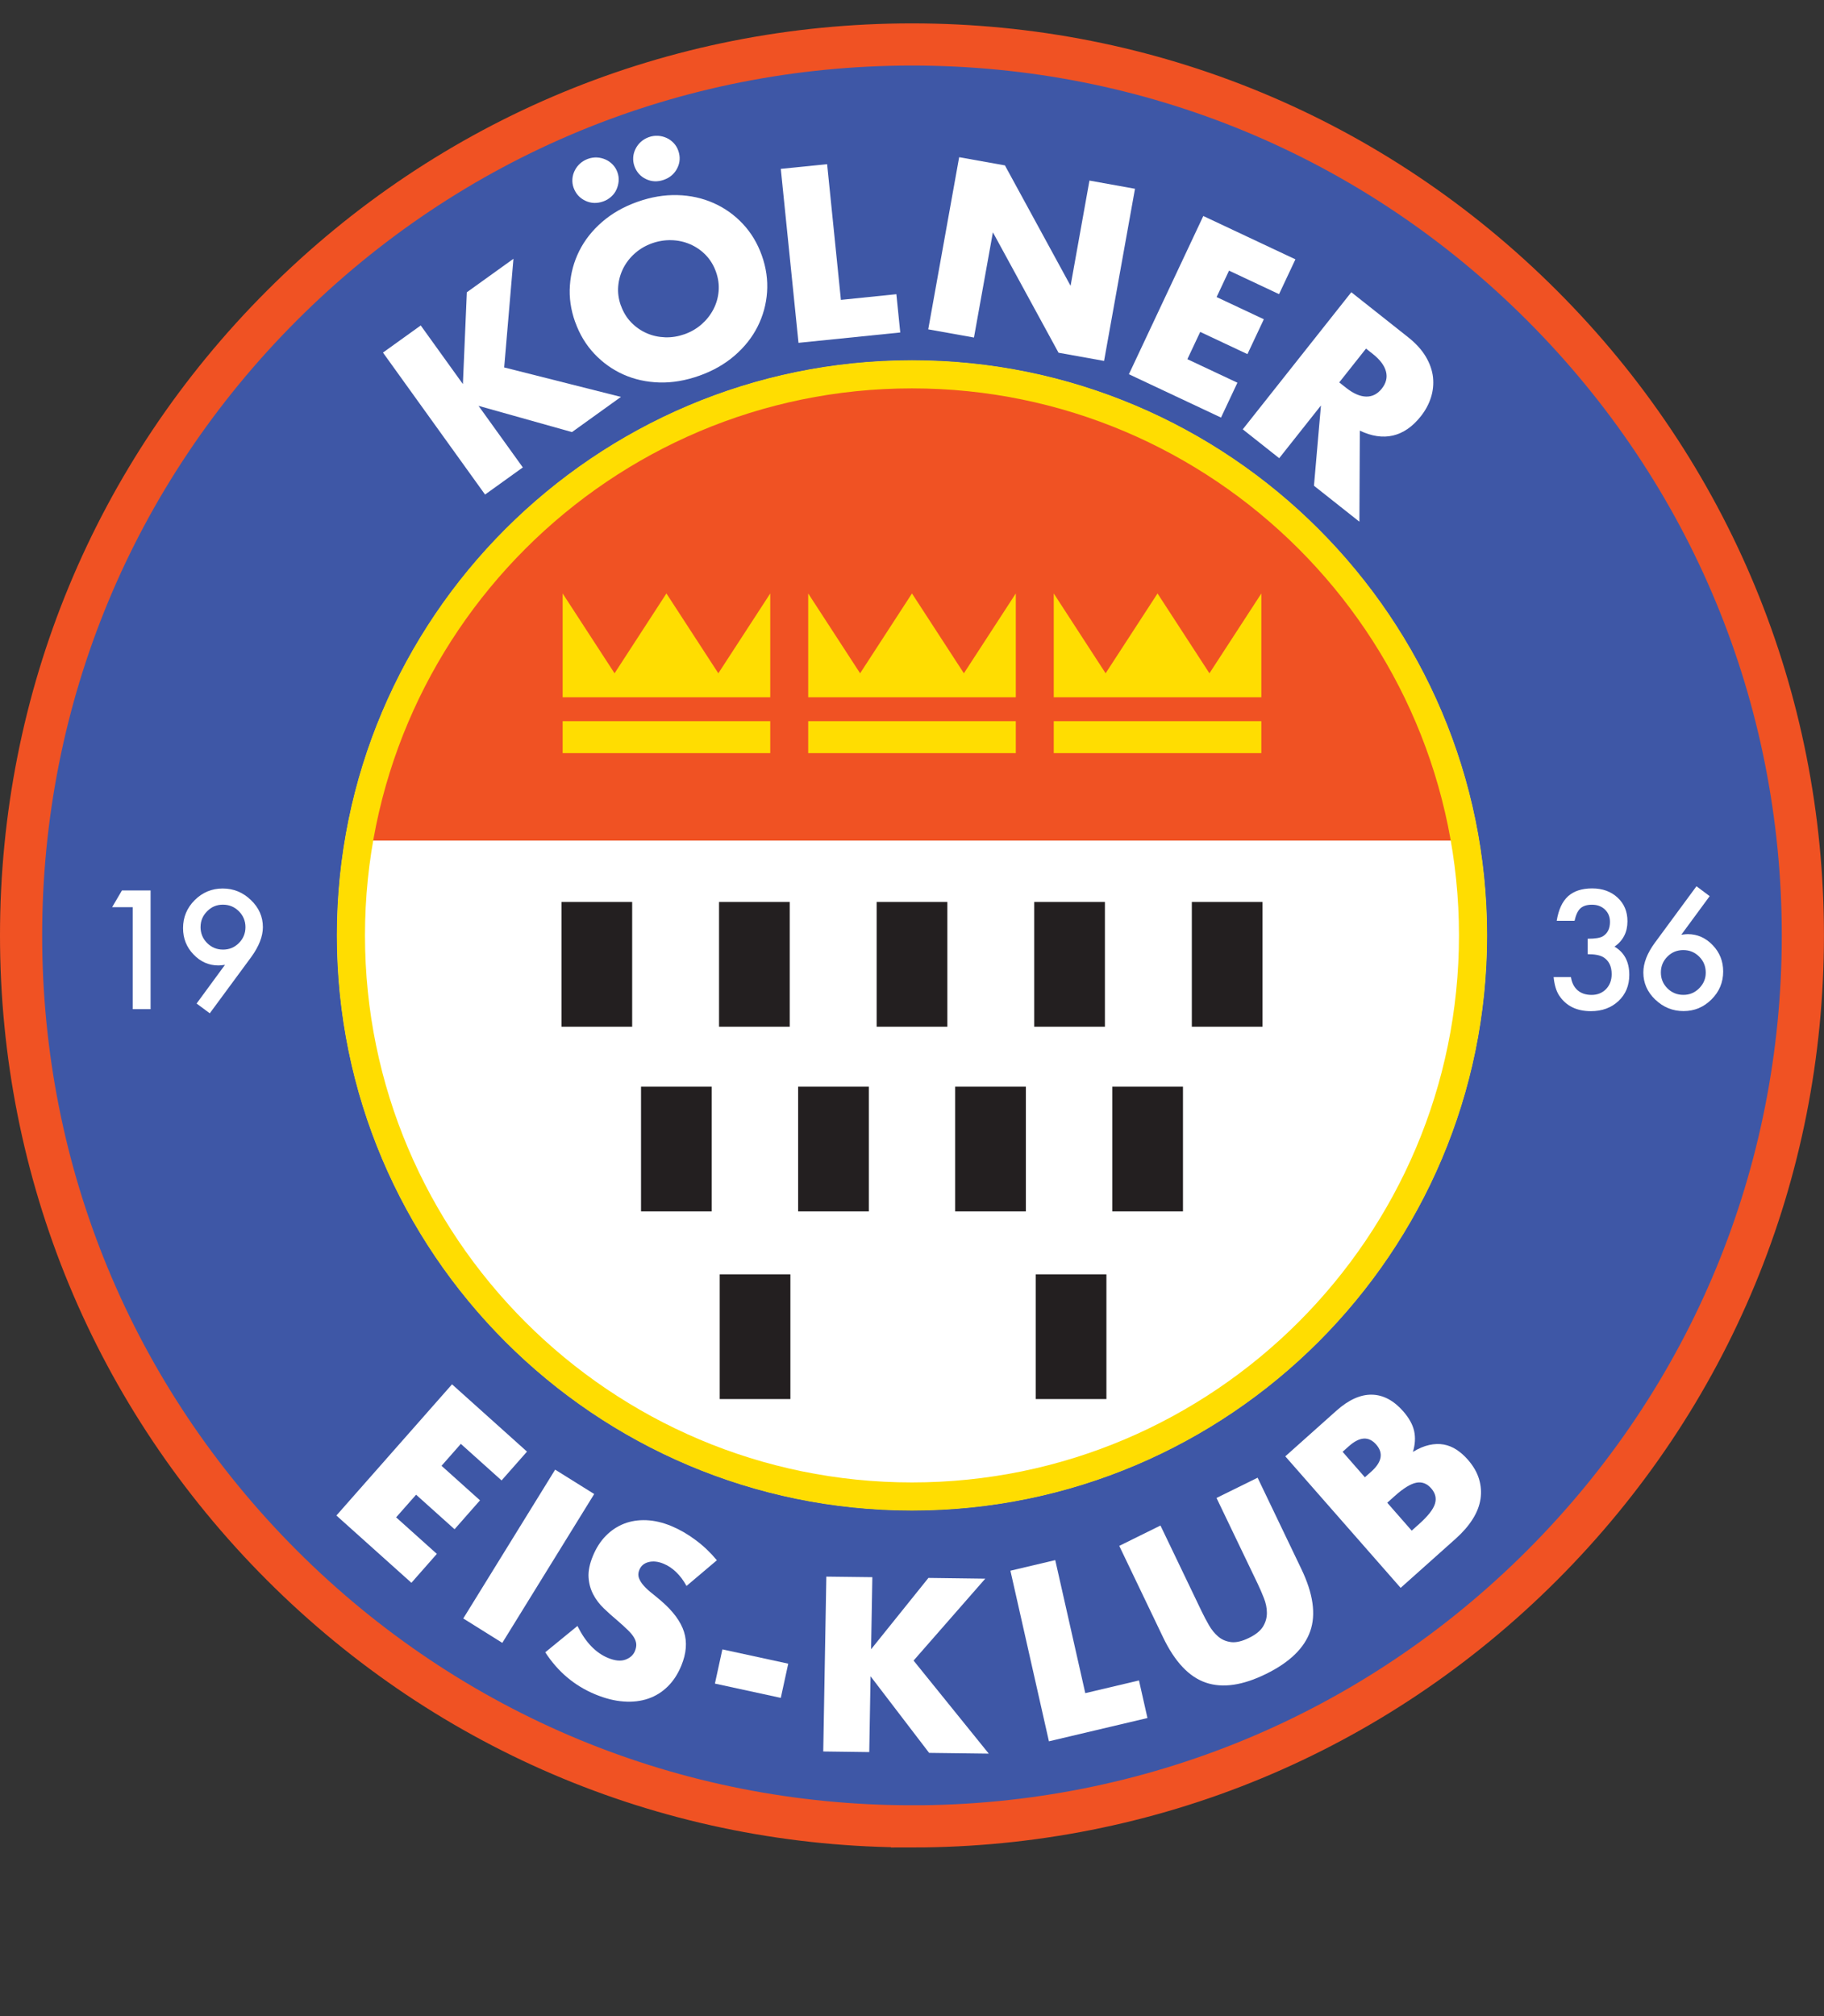
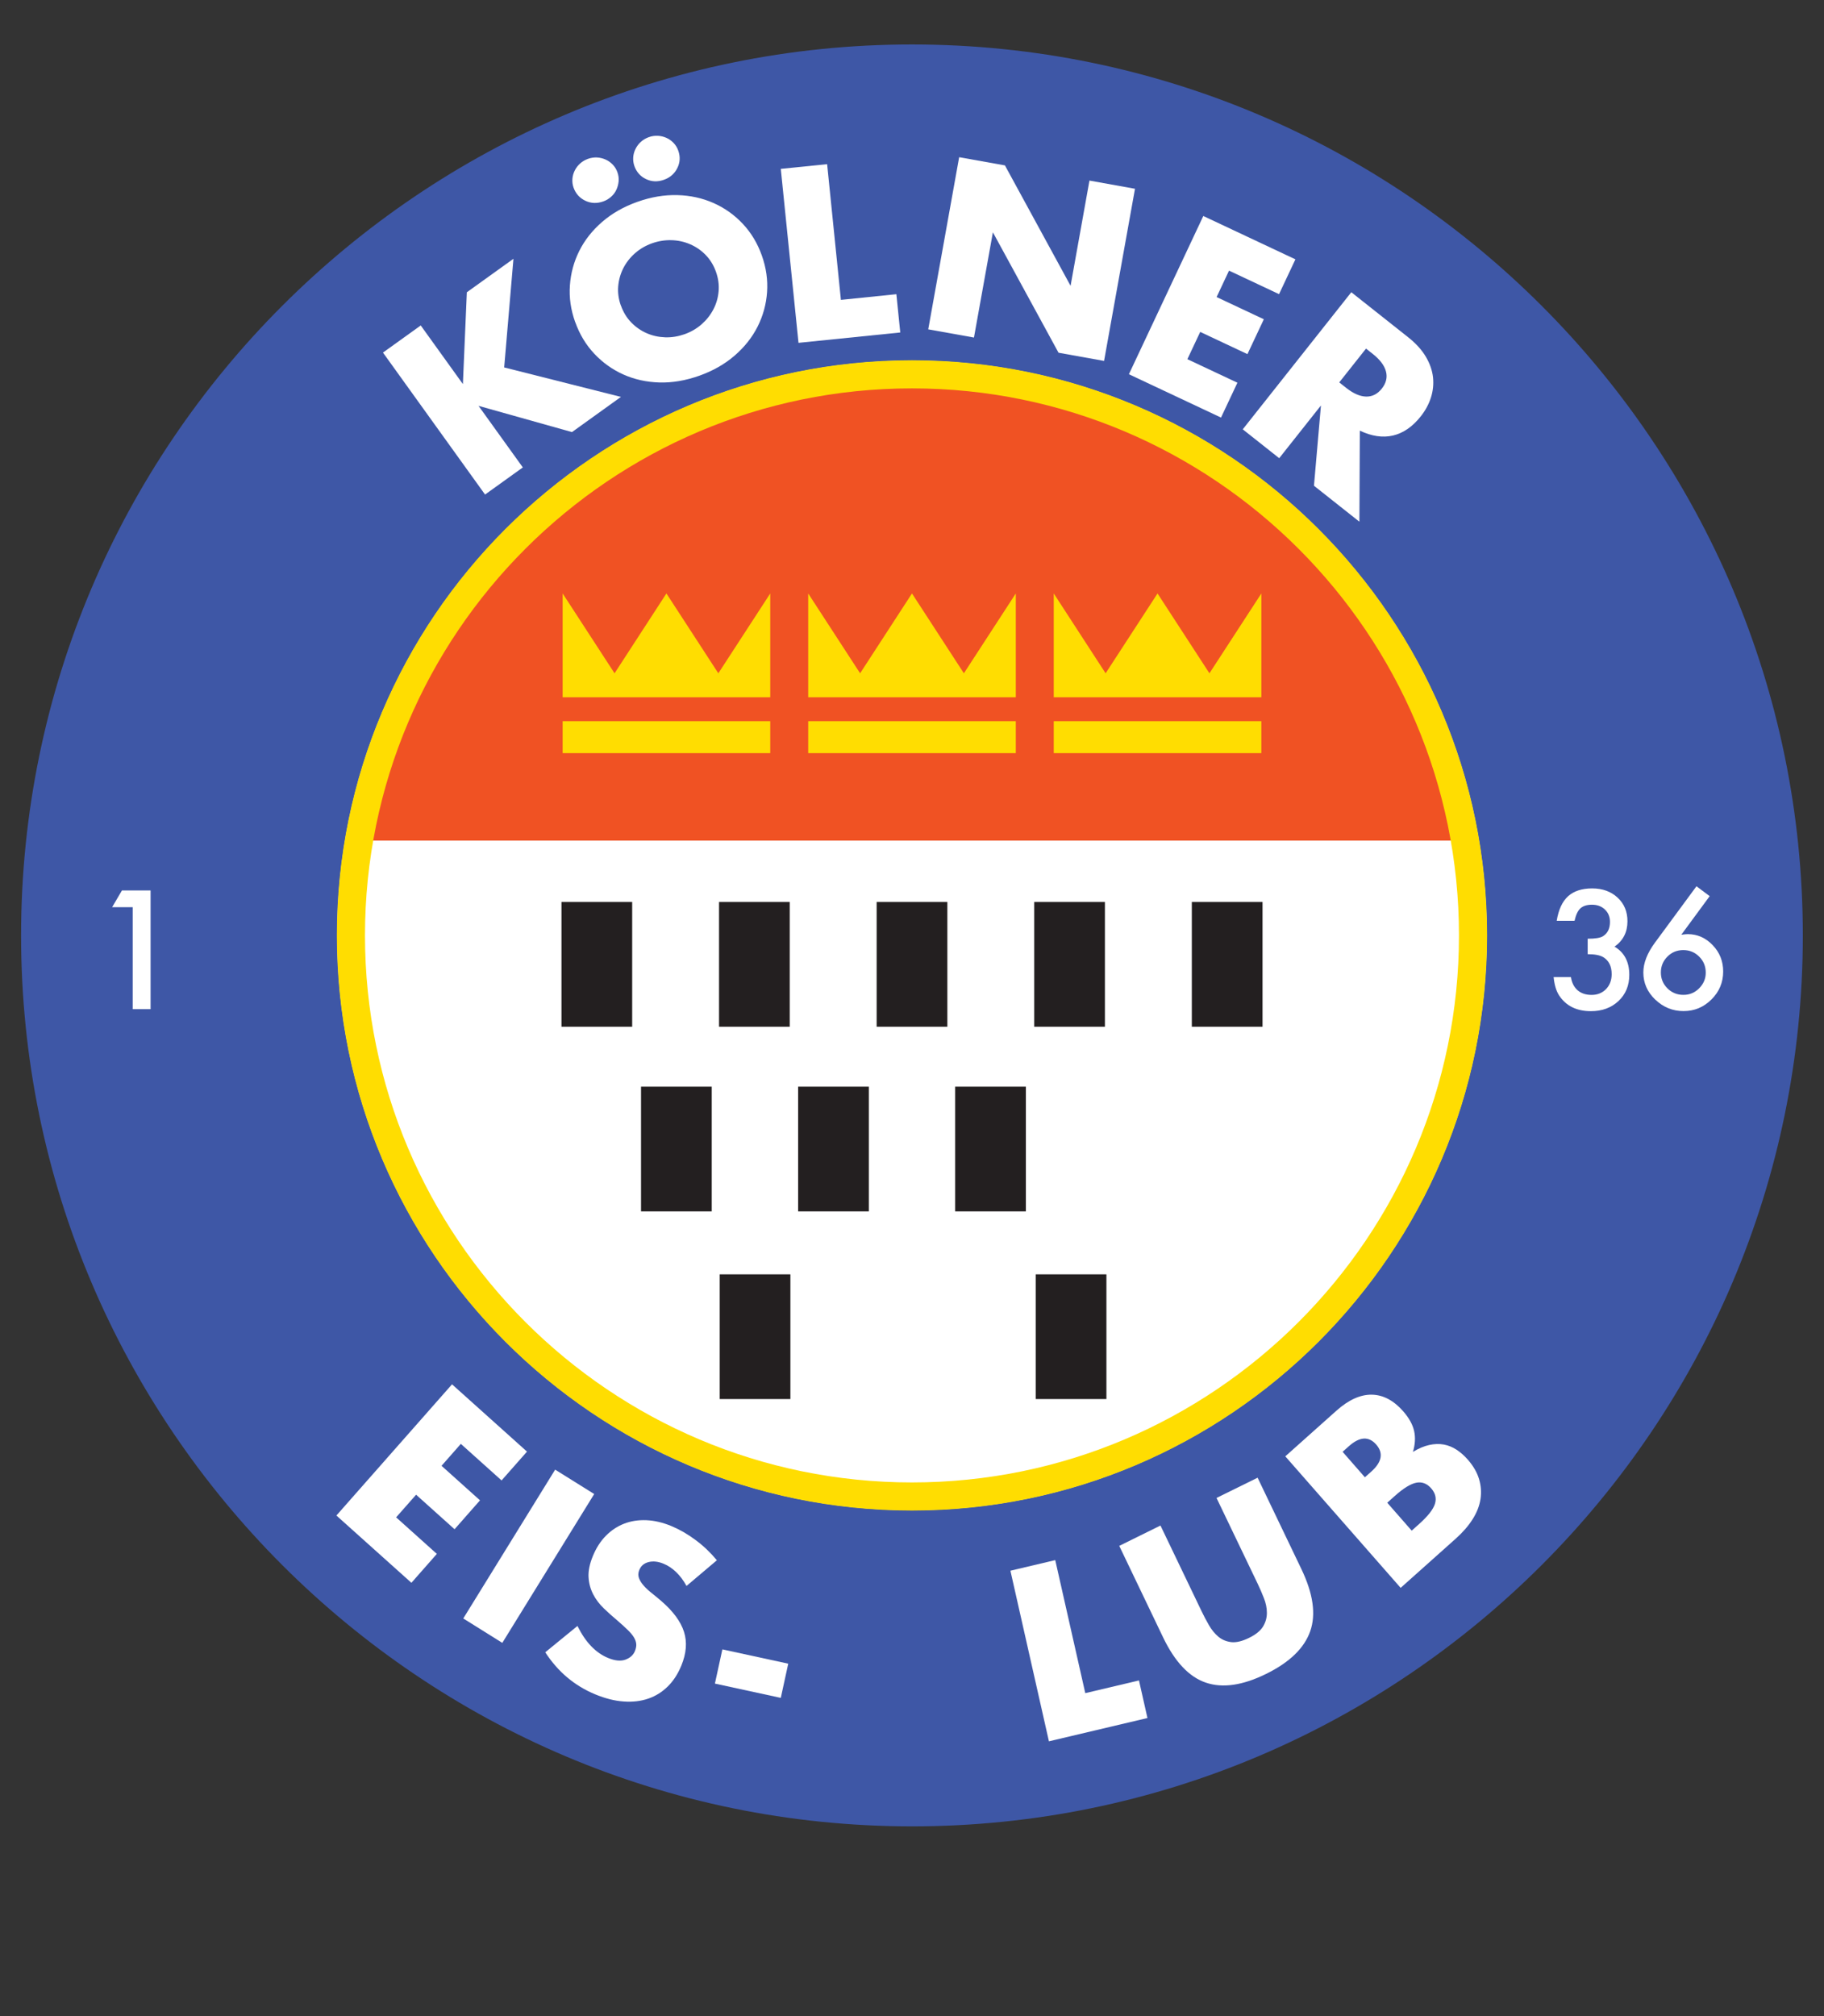
<svg xmlns="http://www.w3.org/2000/svg" id="Layer_1" data-name="Layer 1" viewBox="0 0 389.31 430.32">
  <rect x="0" y="0" width="389.31" height="430.32" fill="#333333" stroke="none" />
  <defs>
    <style>
      .cls-1, .cls-2, .cls-3 {
        fill: none;
      }

      .cls-2 {
        stroke: #ffdd01;
        stroke-width: 6px;
      }

      .cls-2, .cls-4, .cls-3 {
        stroke-miterlimit: 10;
      }

      .cls-5 {
        clip-path: url(#clippath);
      }

      .cls-6 {
        fill: #f05223;
      }

      .cls-7 {
        fill: #fff;
      }

      .cls-8 {
        fill: #ffdd01;
      }

      .cls-9 {
        fill: #3e57a6;
      }

      .cls-4 {
        fill: #231f20;
        stroke: #231f20;
        stroke-width: .5px;
      }

      .cls-3 {
        stroke: #f05223;
        stroke-width: 9px;
      }
    </style>
    <clipPath id="clippath">
      <path class="cls-1" d="m194.65,318.81c-65.71,0-119.17-53.46-119.17-119.17s53.46-119.17,119.17-119.17,119.17,53.46,119.17,119.17-53.46,119.17-119.17,119.17Z" />
    </clipPath>
  </defs>
  <g>
    <circle class="cls-7" cx="194.65" cy="199.64" r="128.51" />
    <path class="cls-9" d="m194.65,389.79c-104.85,0-190.15-85.29-190.15-190.14S89.8,9.49,194.65,9.49s190.14,85.31,190.14,190.16-85.29,190.14-190.14,190.14Zm0-312.84c-67.65,0-122.7,55.04-122.7,122.69s55.04,122.69,122.7,122.69,122.7-55.04,122.7-122.69-55.05-122.69-122.7-122.69Z" />
  </g>
  <g class="cls-5">
    <g id="Koeln_LOGO" data-name="Koeln LOGO">
      <rect class="cls-6" x="76.35" y="79.77" width="236.61" height="99.63" />
      <g>
        <g>
          <rect class="cls-8" x="224.91" y="153.92" width="44.31" height="6.82" />
          <polygon class="cls-8" points="258.14 143.7 247.06 126.66 235.98 143.7 224.91 126.66 224.91 148.81 269.22 148.81 269.22 126.66 258.14 143.7" />
        </g>
        <g>
          <rect class="cls-8" x="172.5" y="153.92" width="44.31" height="6.82" />
          <polygon class="cls-8" points="205.73 143.7 194.65 126.66 183.58 143.7 172.5 126.66 172.5 148.81 216.81 148.81 216.81 126.66 205.73 143.7" />
        </g>
        <g>
          <rect class="cls-8" x="120.09" y="153.92" width="44.31" height="6.82" />
          <polygon class="cls-8" points="153.32 143.7 142.24 126.66 131.17 143.7 120.09 126.66 120.09 148.81 164.4 148.81 164.4 126.66 153.32 143.7" />
        </g>
      </g>
      <g>
        <g>
          <rect class="cls-4" x="153.86" y="272.23" width="14.59" height="26.12" />
          <rect class="cls-4" x="221.31" y="272.23" width="14.59" height="26.12" />
        </g>
        <g>
          <rect class="cls-4" x="137.07" y="232.17" width="14.59" height="26.12" />
          <rect class="cls-4" x="170.6" y="232.17" width="14.59" height="26.12" />
          <rect class="cls-4" x="204.12" y="232.17" width="14.59" height="26.12" />
-           <rect class="cls-4" x="237.65" y="232.17" width="14.59" height="26.12" />
        </g>
        <g>
          <rect class="cls-4" x="120.09" y="192.76" width="14.59" height="26.12" />
          <rect class="cls-4" x="153.72" y="192.76" width="14.59" height="26.12" />
          <rect class="cls-4" x="187.36" y="192.76" width="14.59" height="26.12" />
          <rect class="cls-4" x="220.99" y="192.76" width="14.59" height="26.12" />
          <rect class="cls-4" x="254.63" y="192.76" width="14.59" height="26.12" />
        </g>
      </g>
    </g>
  </g>
  <g id="KREISE">
    <path class="cls-2" d="m194.65,319.39c-66.03,0-119.75-53.72-119.75-119.75s53.72-119.75,119.75-119.75,119.75,53.72,119.75,119.75-53.72,119.75-119.75,119.75Z" />
-     <path class="cls-3" d="m194.65,389.79c-50.79,0-98.54-19.78-134.46-55.69C24.28,298.18,4.5,250.43,4.5,199.64S24.28,101.1,60.2,65.18C96.11,29.27,143.86,9.49,194.65,9.49s98.54,19.78,134.46,55.7c35.91,35.91,55.69,83.67,55.69,134.46s-19.78,98.54-55.69,134.46c-35.92,35.91-83.67,55.69-134.46,55.69Z" />
  </g>
  <g id="Typo">
    <g>
      <path class="cls-7" d="m98.8,81.94l.84-19.56,9.95-7.15-1.98,23.19,24.92,6.29-10.45,7.51-19.94-5.6,9.45,13.14-8.06,5.79-21.79-30.3,8.06-5.79,8.99,12.5Z" />
      <path class="cls-7" d="m122.76,68.73c-.93-2.61-1.31-5.22-1.12-7.82.18-2.6.85-5.06,2-7.36,1.15-2.3,2.77-4.36,4.87-6.18,2.1-1.82,4.6-3.25,7.53-4.29,2.89-1.03,5.73-1.51,8.52-1.44,2.79.07,5.36.64,7.73,1.69,2.37,1.05,4.44,2.52,6.23,4.42,1.79,1.9,3.15,4.16,4.08,6.77.93,2.61,1.3,5.22,1.12,7.82-.18,2.61-.86,5.06-2.02,7.37-1.17,2.31-2.8,4.37-4.91,6.19-2.11,1.82-4.61,3.25-7.51,4.28-2.93,1.04-5.77,1.53-8.54,1.45-2.77-.08-5.33-.65-7.68-1.7-2.35-1.05-4.42-2.53-6.21-4.43-1.79-1.9-3.15-4.16-4.08-6.77Zm-.34-28.68c-.21-.59-.29-1.2-.25-1.83.04-.63.21-1.23.49-1.8.28-.57.66-1.08,1.15-1.52.49-.44,1.05-.77,1.69-1,.64-.23,1.27-.32,1.91-.29.64.03,1.25.18,1.82.43.57.25,1.09.61,1.54,1.08.45.47.79,1.01,1.01,1.64.23.65.32,1.3.26,1.93-.06.64-.22,1.24-.48,1.8-.26.57-.64,1.07-1.13,1.51-.49.44-1.04.76-1.64.98-1.37.49-2.66.44-3.87-.14-1.21-.58-2.04-1.51-2.5-2.79Zm10.12,25.19c.5,1.4,1.23,2.59,2.19,3.58.96.99,2.06,1.75,3.29,2.29,1.23.54,2.55.83,3.94.88s2.78-.18,4.15-.66c1.37-.49,2.58-1.19,3.63-2.11,1.05-.92,1.89-1.98,2.52-3.19.63-1.2,1-2.49,1.12-3.87.12-1.37-.07-2.76-.57-4.16-.5-1.4-1.23-2.59-2.19-3.58-.96-.99-2.07-1.75-3.32-2.29-1.25-.54-2.57-.83-3.97-.87-1.4-.04-2.78.18-4.15.66-1.37.49-2.58,1.19-3.63,2.11s-1.88,1.98-2.5,3.18c-.61,1.2-.98,2.49-1.1,3.86-.12,1.37.07,2.76.57,4.16Zm2.86-29.82c-.21-.59-.29-1.2-.25-1.83.04-.63.21-1.23.49-1.8.28-.57.66-1.08,1.15-1.52s1.05-.77,1.69-1c.64-.23,1.27-.32,1.91-.29.64.03,1.25.18,1.82.43.57.25,1.09.61,1.54,1.08.45.47.79,1.01,1.01,1.64.47,1.31.4,2.56-.2,3.75-.59,1.19-1.54,2.02-2.85,2.49-1.34.48-2.61.43-3.81-.14-1.21-.57-2.04-1.5-2.51-2.81Z" />
-       <path class="cls-7" d="m176.54,35.04l2.94,28.96,11.84-1.21.83,8.17-21.72,2.21-3.78-37.13,9.88-1Z" />
+       <path class="cls-7" d="m176.54,35.04l2.94,28.96,11.84-1.21.83,8.17-21.72,2.21-3.78-37.13,9.88-1" />
      <path class="cls-7" d="m198.12,70.29l6.6-36.74,9.77,1.75,14.01,25.7,4.03-22.46,9.72,1.75-6.6,36.74-9.72-1.75-14.01-25.7-4.04,22.46-9.77-1.75Z" />
      <path class="cls-7" d="m273,62.78l-10.68-5.02-2.65,5.64,10.08,4.74-3.5,7.44-10.08-4.74-2.74,5.82,10.68,5.02-3.5,7.44-19.66-9.25,15.88-33.77,19.66,9.25-3.5,7.44Z" />
      <path class="cls-7" d="m290.14,111.34l-9.69-7.67,1.49-17.13-8.91,11.25-7.78-6.16,23.17-29.26,12.11,9.59c1.67,1.32,2.93,2.71,3.8,4.18.86,1.46,1.37,2.93,1.53,4.4.15,1.47,0,2.91-.45,4.32-.45,1.41-1.17,2.74-2.15,3.98-1.76,2.23-3.74,3.59-5.93,4.11-2.2.51-4.56.17-7.09-1.04l-.09,19.44Zm-4.3-29.73l1.47,1.16c1.54,1.22,2.96,1.84,4.27,1.87,1.31.03,2.43-.54,3.35-1.7.92-1.16,1.22-2.38.89-3.65s-1.26-2.51-2.79-3.73l-1.47-1.16-5.72,7.22Z" />
    </g>
    <g>
      <path class="cls-7" d="m107.05,315.96l-8.69-7.8-4.12,4.68,8.21,7.37-5.43,6.17-8.21-7.37-4.26,4.83,8.69,7.8-5.43,6.17-16.01-14.36,24.68-28,16,14.36-5.43,6.16Z" />
      <path class="cls-7" d="m126.82,318.87l-19.61,31.76-8.33-5.21,19.61-31.76,8.33,5.2Z" />
      <path class="cls-7" d="m146.54,338.5c-.66-1.2-1.41-2.2-2.24-2.99-.83-.79-1.71-1.38-2.64-1.76-1.17-.49-2.24-.61-3.21-.37-.97.24-1.64.8-2,1.69-.25.61-.27,1.19-.07,1.74.21.55.55,1.1,1.03,1.63.48.54,1.06,1.07,1.73,1.6.67.53,1.32,1.07,1.96,1.62,2.56,2.2,4.19,4.41,4.89,6.61.7,2.2.51,4.61-.58,7.24-.73,1.77-1.69,3.25-2.89,4.43s-2.58,2.05-4.16,2.59c-1.58.54-3.33.75-5.24.61-1.92-.13-3.94-.64-6.07-1.52-4.42-1.83-7.97-4.82-10.67-8.98l6.87-5.62c.87,1.75,1.84,3.19,2.93,4.32s2.28,1.96,3.58,2.5c1.48.61,2.72.74,3.73.37,1-.37,1.68-.98,2.03-1.84.21-.52.31-1.01.28-1.46s-.19-.94-.49-1.44c-.3-.5-.74-1.03-1.32-1.59-.58-.56-1.3-1.22-2.15-1.96-1.02-.85-2.01-1.73-2.95-2.64-.95-.91-1.71-1.91-2.28-3.01s-.91-2.31-.99-3.65c-.08-1.34.23-2.86.94-4.57.71-1.71,1.63-3.14,2.77-4.29,1.14-1.15,2.44-2.01,3.88-2.57,1.44-.56,3.03-.81,4.75-.74,1.72.07,3.51.49,5.36,1.26,1.73.72,3.44,1.7,5.13,2.96,1.69,1.25,3.21,2.7,4.56,4.33l-6.5,5.5Z" />
      <path class="cls-7" d="m154.18,352.02l14.06,3.05-1.59,7.3-14.06-3.05,1.59-7.3Z" />
-       <path class="cls-7" d="m185.91,352.01l12.25-15.24,12.13.16-15.3,17.48,16.05,19.86-12.73-.16-12.5-16.35-.28,16.18-9.82-.13.66-37.32,9.82.12-.27,15.39Z" />
      <path class="cls-7" d="m225.23,332.97l6.41,28.39,11.46-2.71,1.81,8.02-21.03,4.97-8.22-36.41,9.56-2.26Z" />
      <path class="cls-7" d="m247.69,325.59l8.78,18.3c.47.98.99,1.97,1.56,2.96.57.99,1.24,1.81,2.01,2.46.78.65,1.69,1.03,2.75,1.16,1.06.12,2.32-.18,3.79-.9,1.47-.72,2.47-1.54,3.02-2.46.54-.91.81-1.88.8-2.91,0-1.02-.22-2.07-.64-3.13-.42-1.06-.86-2.09-1.33-3.07l-8.78-18.3,8.77-4.32,9.35,19.51c2.51,5.24,3.14,9.66,1.88,13.25-1.26,3.6-4.39,6.64-9.39,9.1-5,2.47-9.3,3.1-12.88,1.88-3.58-1.21-6.63-4.44-9.14-9.68l-9.35-19.51,8.81-4.35Z" />
      <path class="cls-7" d="m274.33,310.82l10.92-9.75c2.59-2.31,5.11-3.45,7.54-3.41s4.67,1.22,6.72,3.56c1.24,1.42,2.01,2.82,2.32,4.2.3,1.39.22,2.87-.26,4.45,1.22-.74,2.38-1.23,3.47-1.47s2.13-.28,3.12-.1c.98.18,1.9.56,2.75,1.12.85.57,1.65,1.27,2.39,2.12,1.15,1.32,1.95,2.69,2.38,4.12.43,1.43.53,2.86.31,4.3-.23,1.44-.78,2.87-1.68,4.28-.89,1.42-2.09,2.79-3.58,4.13l-11.78,10.52-24.61-28.06Zm16.99,4.47l1.35-1.2c2.29-2.05,2.65-3.98,1.06-5.79-1.59-1.81-3.53-1.69-5.82.35l-1.35,1.2,4.76,5.44Zm9.99,11.39l1.61-1.44c1.84-1.65,2.96-3.06,3.34-4.25.38-1.18.12-2.3-.79-3.34-.91-1.04-1.98-1.44-3.19-1.2-1.21.24-2.74,1.18-4.58,2.83l-1.61,1.44,5.22,5.96Z" />
    </g>
    <g>
      <path class="cls-7" d="m28.31,193.62h-4.38l2.1-3.58h6.11v25.34h-3.82v-21.76Z" />
-       <path class="cls-7" d="m44.77,216.26l-2.81-2.08,6.06-8.26c-.33.04-.61.08-.84.1-.23.02-.42.03-.56.03-2.05,0-3.82-.78-5.32-2.35-1.49-1.55-2.23-3.42-2.23-5.61,0-2.33.83-4.32,2.48-5.97,1.66-1.66,3.65-2.49,5.98-2.49s4.32.82,6.02,2.46c1.71,1.63,2.56,3.56,2.56,5.78,0,1.97-.83,4.1-2.49,6.39l-8.85,12.01Zm-1.97-18.45c0,1.37.47,2.52,1.4,3.45.94.94,2.07,1.41,3.4,1.41s2.45-.46,3.38-1.39c.94-.94,1.41-2.07,1.41-3.4s-.47-2.46-1.41-3.4c-.93-.93-2.06-1.4-3.4-1.4s-2.43.46-3.36,1.4c-.94.94-1.41,2.05-1.41,3.33Z" />
    </g>
    <g>
      <path class="cls-7" d="m338.87,203.62v-3.27c1.62,0,2.71-.18,3.27-.54,1-.63,1.49-1.65,1.49-3.05,0-1.08-.36-1.96-1.08-2.64-.71-.69-1.64-1.03-2.77-1.03-1.06,0-1.88.26-2.46.77-.56.52-.97,1.41-1.25,2.66h-3.81c.39-2.39,1.2-4.13,2.43-5.24,1.23-1.11,2.94-1.67,5.14-1.67s4.03.66,5.43,1.97c1.4,1.3,2.1,2.98,2.1,5.04,0,2.32-.92,4.12-2.76,5.42,2.1,1.24,3.15,3.24,3.15,6.02,0,2.28-.77,4.14-2.3,5.58-1.53,1.44-3.5,2.17-5.89,2.17-3.05,0-5.32-1.12-6.79-3.36-.61-.94-1-2.24-1.17-3.91h3.69c.2,1.23.68,2.16,1.44,2.82.76.65,1.75.98,2.98.98s2.26-.41,3.07-1.23c.81-.84,1.21-1.91,1.21-3.2,0-1.71-.61-2.92-1.82-3.64-.71-.42-1.81-.62-3.3-.62Z" />
      <path class="cls-7" d="m362.1,189.16l2.81,2.1-6.06,8.24c.33-.04.61-.08.84-.1.23-.02.41-.03.54-.03,2.06,0,3.84.79,5.33,2.36,1.49,1.55,2.23,3.42,2.23,5.61,0,2.32-.83,4.31-2.5,5.97s-3.64,2.48-5.96,2.48-4.31-.81-6.04-2.45c-1.7-1.63-2.54-3.56-2.54-5.79,0-2,.83-4.13,2.48-6.37l8.86-12.03Zm1.97,18.43c0-1.35-.46-2.48-1.39-3.41-.94-.94-2.07-1.41-3.4-1.41s-2.47.46-3.4,1.4-1.39,2.06-1.39,3.38.46,2.45,1.39,3.38,2.07,1.4,3.41,1.4,2.43-.46,3.37-1.4,1.41-2.05,1.41-3.33Z" />
    </g>
  </g>
</svg>